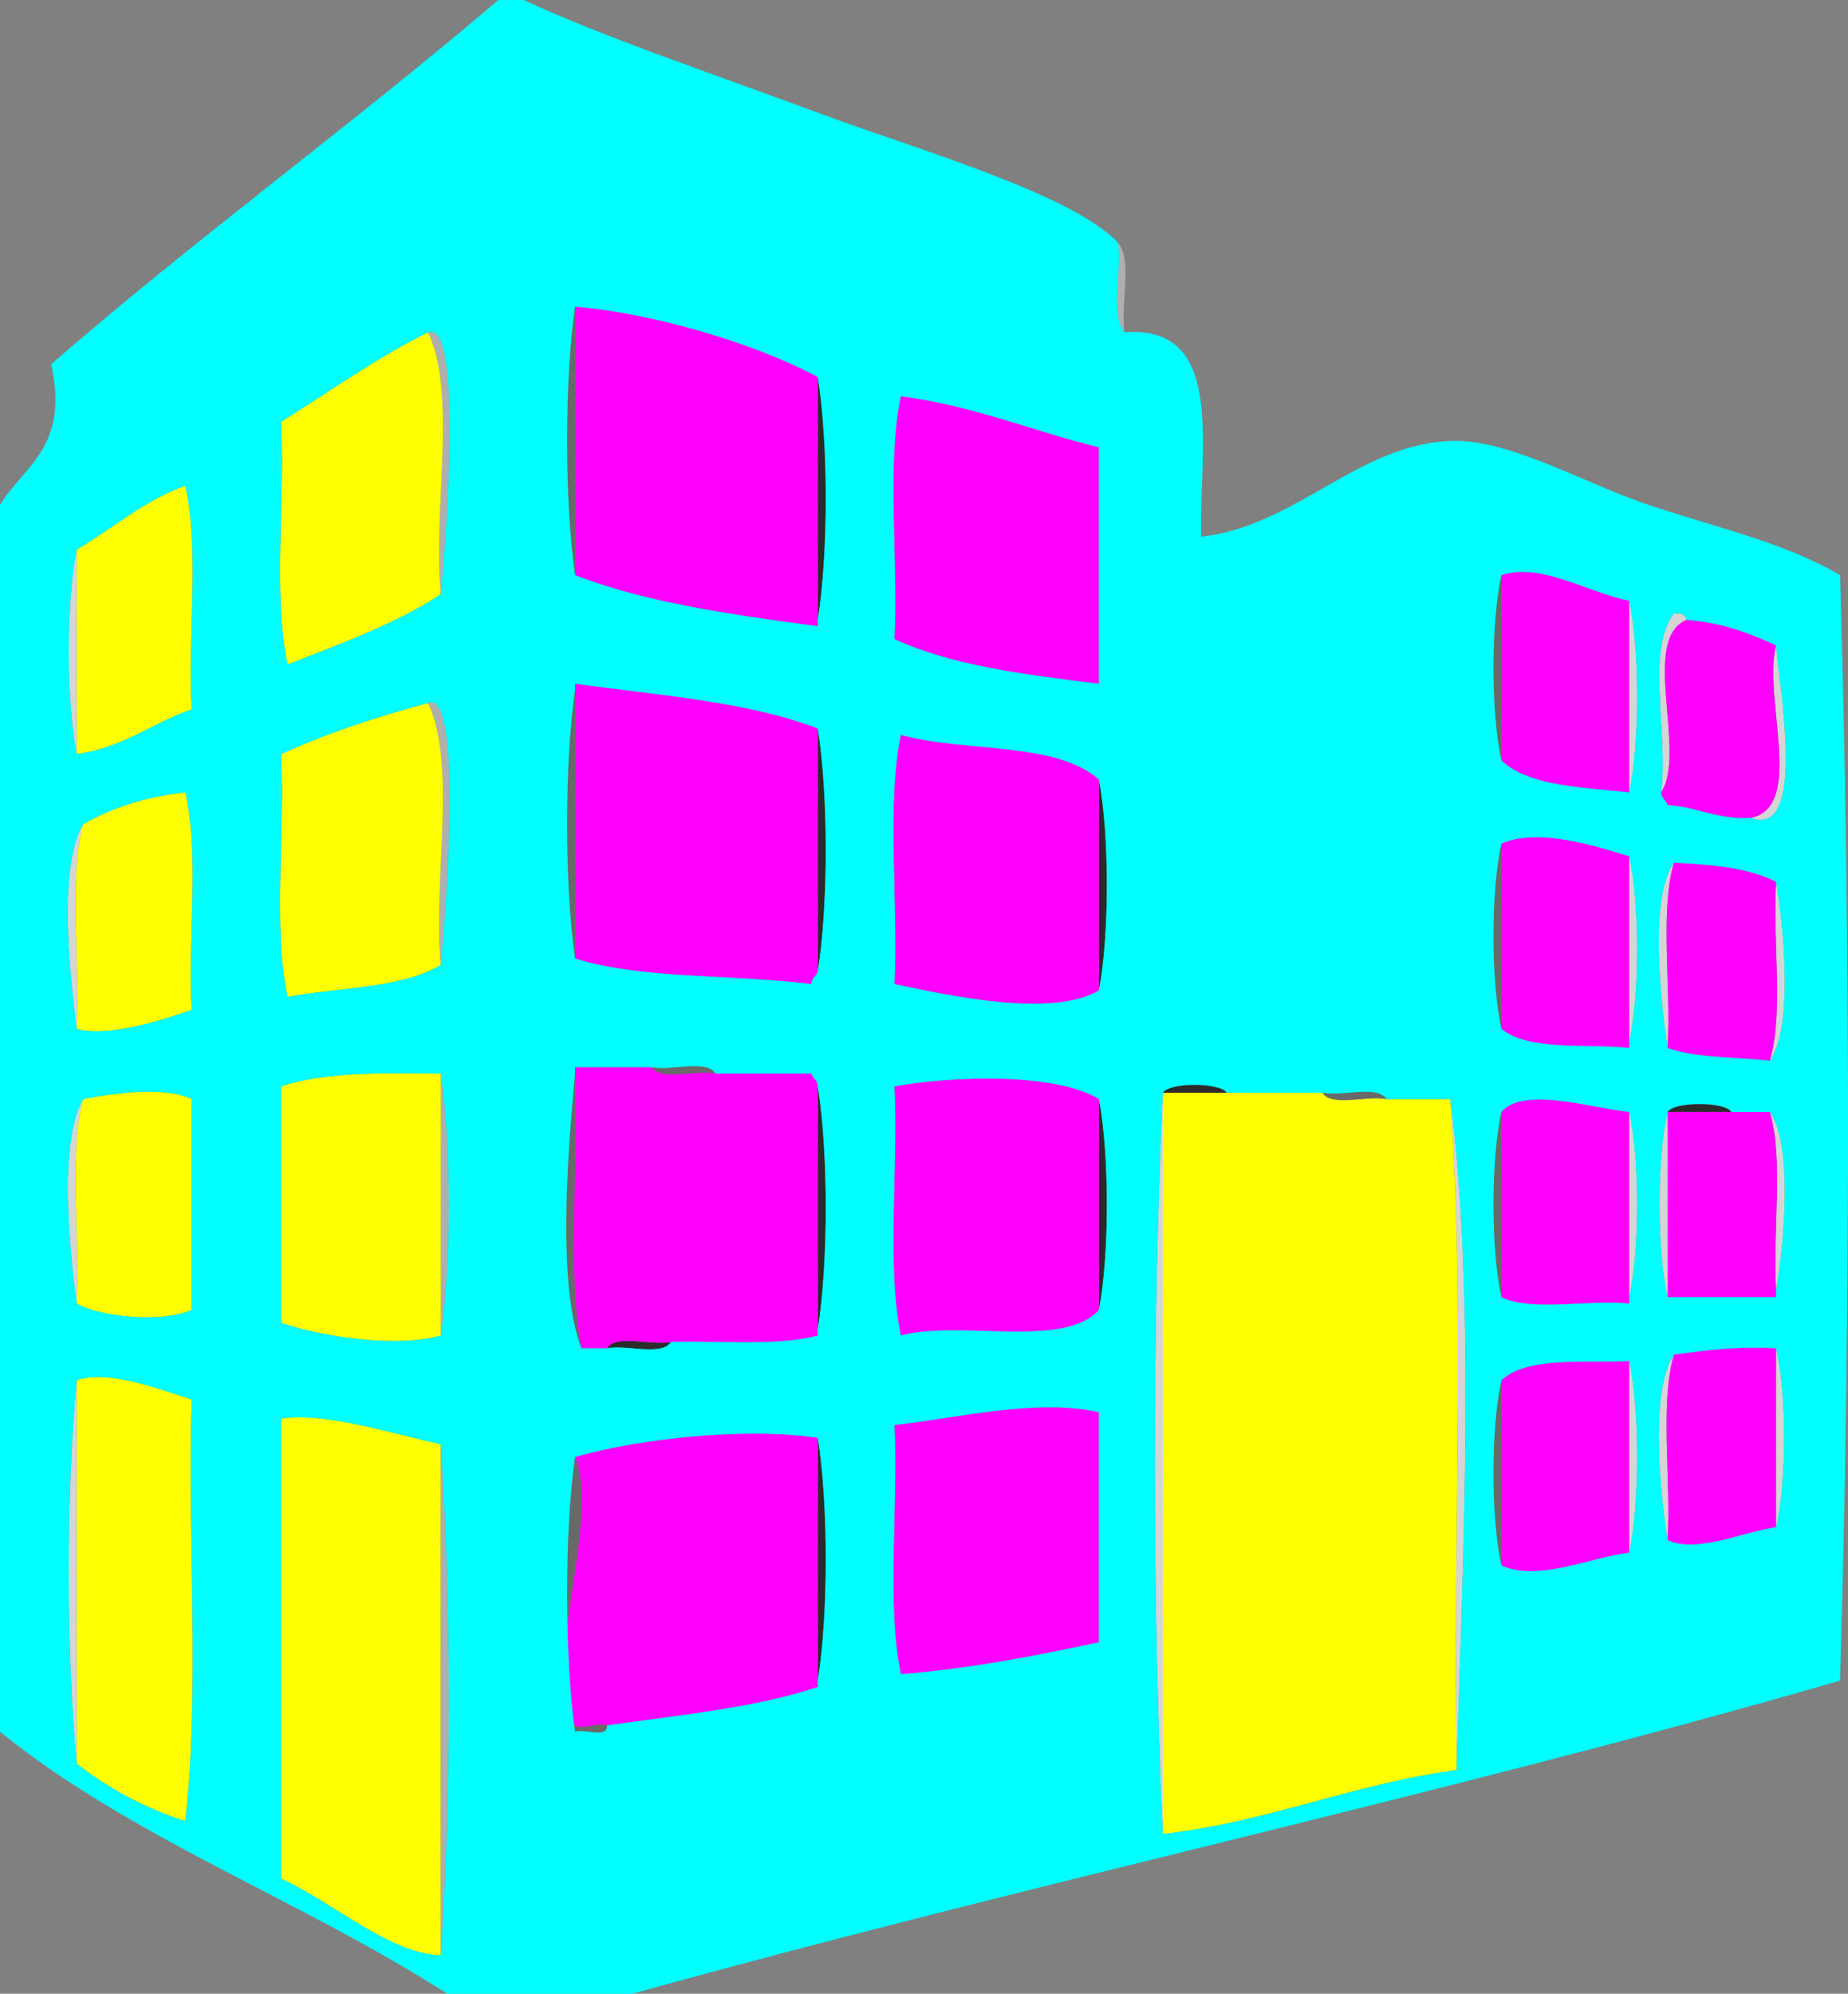
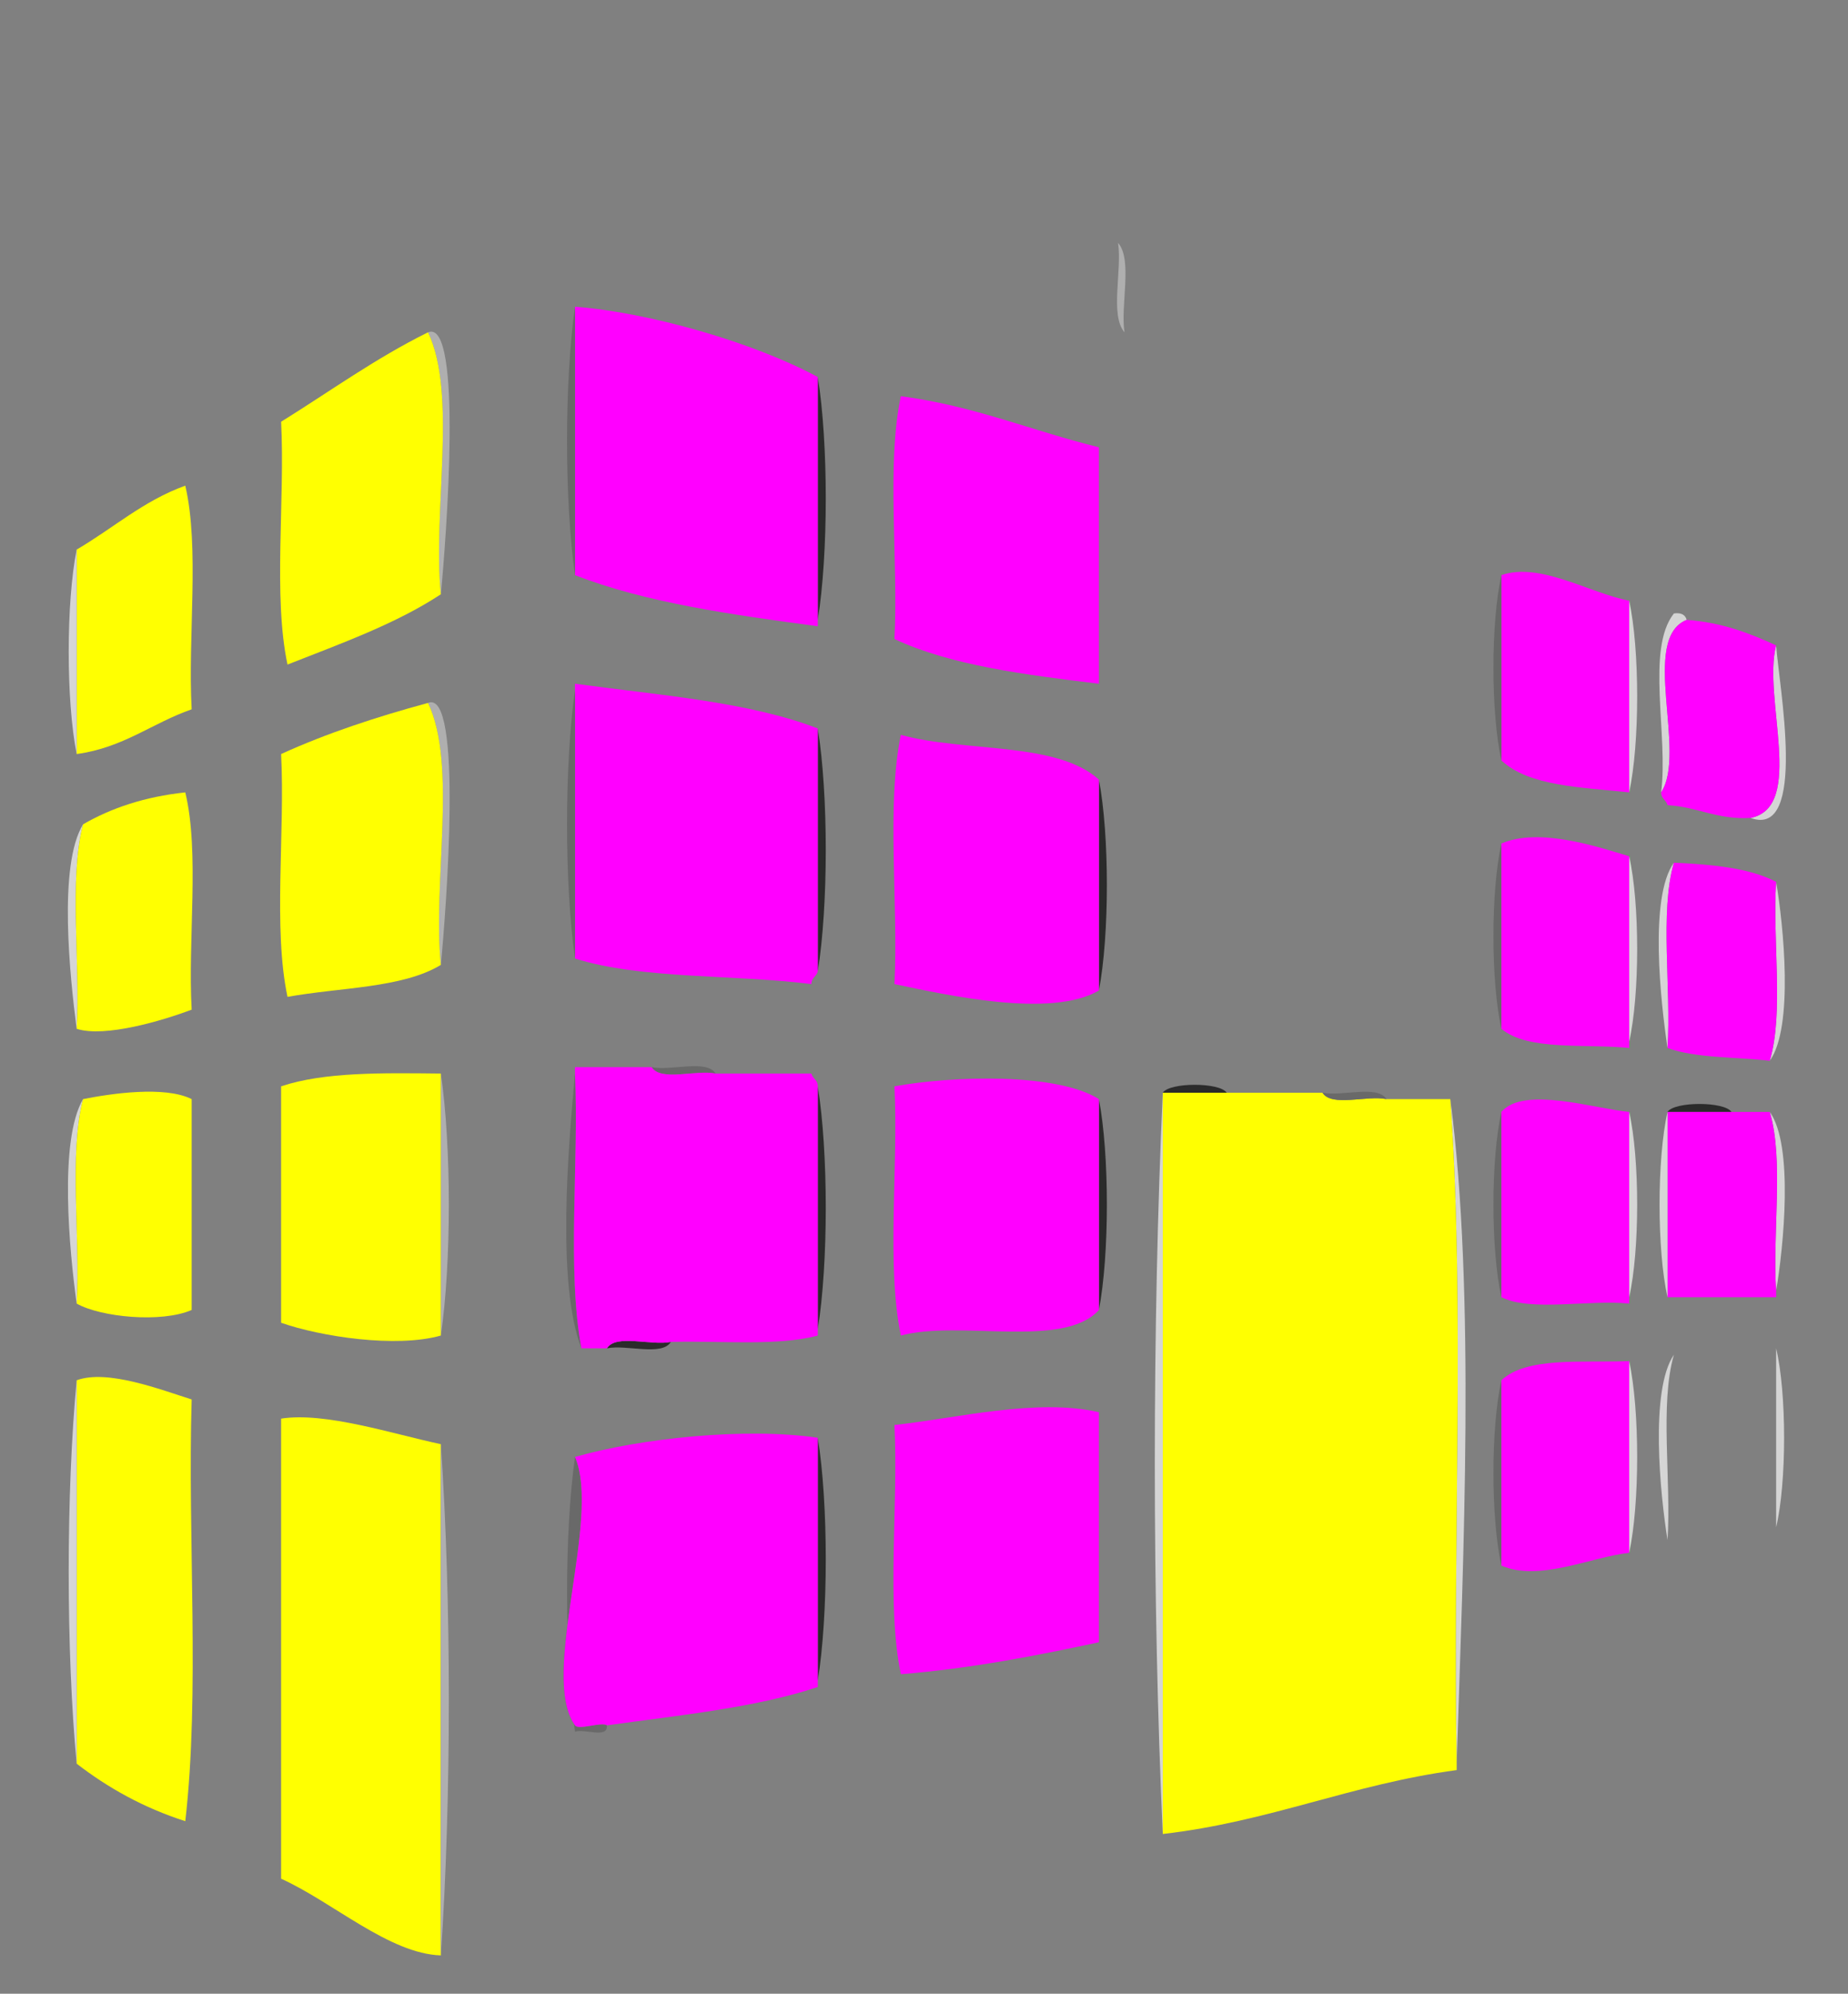
<svg xmlns="http://www.w3.org/2000/svg" version="1.0" id="Ebene_1" width="447.117" height="482.286" viewBox="0 0 447.117 482.286" overflow="visible" enable-background="new 0 0 447.117 482.286" xml:space="preserve">
  <rect x="0" y="0" width="447.117" height="482.286" fill="#808080" stroke="none" />
  <path fill-rule="evenodd" clip-rule="evenodd" fill="#2B2B2B" d="M197.861,91.202c2.575,15.984,2.575,42.756,0,58.74  C197.861,130.361,197.861,110.782,197.861,91.202z" />
  <path fill-rule="evenodd" clip-rule="evenodd" fill="#2B2B2B" d="M197.861,176.22c2.575,15.984,2.575,42.755,0,58.74  C197.861,215.38,197.861,195.8,197.861,176.22z" />
  <path fill-rule="evenodd" clip-rule="evenodd" fill="#2B2B2B" d="M265.875,188.586c2.574,13.411,2.574,37.6,0,51.011  C265.875,222.594,265.875,205.59,265.875,188.586z" />
  <path fill-rule="evenodd" clip-rule="evenodd" fill="#696969" d="M363.26,204.044c0,14.943,0,29.886,0,44.828  C360.687,237.518,360.687,215.398,363.26,204.044z" />
  <path fill-rule="evenodd" clip-rule="evenodd" fill="#2B2B2B" d="M197.861,262.784c2.575,15.984,2.575,42.756,0,58.739  C197.861,301.944,197.861,282.364,197.861,262.784z" />
  <path fill-rule="evenodd" clip-rule="evenodd" fill="#2B2B2B" d="M265.875,265.876c2.574,13.411,2.574,37.599,0,51.011  C265.875,299.883,265.875,282.879,265.875,265.876z" />
  <path fill-rule="evenodd" clip-rule="evenodd" fill="#2B2B2B" d="M197.861,347.803c2.575,15.984,2.575,42.756,0,58.74  C197.861,386.962,197.861,367.383,197.861,347.803z" />
  <path fill-rule="evenodd" clip-rule="evenodd" fill="#AFAFAF" d="M103.568,80.381c8.49-3.448,4.365,50.357,3.091,63.377  C104.653,123.608,110.708,95.397,103.568,80.381z" />
  <path fill-rule="evenodd" clip-rule="evenodd" fill="#D5D5D5" d="M401.904,191.678c1.79-13.668-3.747-34.664,3.093-43.282  c1.797-0.251,2.75,0.341,3.091,1.545C396.726,154.552,408.243,182.042,401.904,191.678z" />
  <path fill-rule="evenodd" clip-rule="evenodd" fill="#D5D5D5" d="M423.546,197.861c13.315-2.658,2.862-29.085,6.183-41.737  C430.379,165.563,437.408,202.935,423.546,197.861z" />
  <path fill-rule="evenodd" clip-rule="evenodd" fill="#AFAFAF" d="M103.568,170.037c8.49-3.448,4.365,50.358,3.091,63.377  C104.653,213.264,110.708,185.053,103.568,170.037z" />
  <path fill-rule="evenodd" clip-rule="evenodd" fill="#D5D5D5" d="M18.549,248.872c-1.619-12.456-4.534-39.559,1.546-49.465  C16.602,212.917,19.496,232.815,18.549,248.872z" />
  <path fill-rule="evenodd" clip-rule="evenodd" fill="#D5D5D5" d="M428.184,256.601c3.461-11.48,0.622-29.263,1.545-43.282  C431.521,223.891,434.022,248.512,428.184,256.601z" />
  <path fill-rule="evenodd" clip-rule="evenodd" fill="#D5D5D5" d="M403.451,253.51c-1.633-10.928-4.515-36.446,1.546-44.828  C401.526,220.669,404.381,238.981,403.451,253.51z" />
  <path fill-rule="evenodd" clip-rule="evenodd" fill="#696969" d="M139.121,259.693c0.982,21.688-1.996,47.338,1.545,66.468  C134.648,310.531,137.457,277.854,139.121,259.693z" />
  <path fill-rule="evenodd" clip-rule="evenodd" fill="#D5D5D5" d="M352.439,426.638c-1.021-53.081,2.05-110.255-1.545-160.762  C357.046,312.798,354.009,377.147,352.439,426.638z" />
  <path fill-rule="evenodd" clip-rule="evenodd" fill="#D5D5D5" d="M18.549,315.341c-1.742-12.58-4.362-39.388,1.546-49.465  C16.602,279.387,19.496,299.283,18.549,315.341z" />
  <path fill-rule="evenodd" clip-rule="evenodd" fill="#D5D5D5" d="M429.729,312.249c-0.923-14.02,1.916-31.801-1.545-43.281  C434.022,277.057,431.521,301.678,429.729,312.249z" />
  <path fill-rule="evenodd" clip-rule="evenodd" fill="#D5D5D5" d="M403.451,372.535c-1.777-11.072-4.313-36.243,1.546-44.828  C401.526,339.695,404.381,358.008,403.451,372.535z" />
  <path fill-rule="evenodd" clip-rule="evenodd" fill="#696969" d="M139.121,352.44c6.432,14.928-8.659,52.929,0,64.923  c0.882,1.223,6.434-0.925,7.729,0c0.26,3.352-5.483,0.7-7.729,1.546C136.603,400.293,136.503,371.04,139.121,352.44z" />
  <path fill-rule="evenodd" clip-rule="evenodd" fill="#FF00FF" d="M139.121,74.198c17.716,1.356,42.998,8.522,58.74,17.004  c0,19.58,0,39.16,0,58.74c0,0.515,0,1.031,0,1.546c-20.903-2.799-41.694-5.71-58.74-12.366  C139.121,117.48,139.121,95.839,139.121,74.198z" />
  <path fill-rule="evenodd" clip-rule="evenodd" fill="#AFAFAF" d="M270.513,58.74c3.563,4.167,0.549,14.909,1.546,21.641  C268.497,76.214,271.511,65.472,270.513,58.74z" />
  <path fill-rule="evenodd" clip-rule="evenodd" fill="#FFFF01" d="M18.549,132.938c8.798-5.113,16.06-11.764,26.278-15.458  c3.511,15.039,0.586,36.513,1.546,54.103c-9.556,3.325-16.483,9.28-27.824,10.82C18.549,165.915,18.549,149.426,18.549,132.938z" />
  <path fill-rule="evenodd" clip-rule="evenodd" fill="#FF00FF" d="M363.26,139.121c9.439-3.227,21.349,4.393,30.916,6.183  c0,15.458,0,30.916,0,46.374c-11.633-1.248-24.288-1.475-30.916-7.729C363.26,169.006,363.26,154.064,363.26,139.121z" />
  <path fill-rule="evenodd" clip-rule="evenodd" fill="#FFFF01" d="M106.659,143.758c-10.873,7.161-24.165,11.904-37.099,17.003  c-3.524-16.57-0.576-39.614-1.546-58.74c11.761-7.303,22.794-15.335,35.553-21.641C110.708,95.397,104.653,123.608,106.659,143.758z  " />
  <path fill-rule="evenodd" clip-rule="evenodd" fill="#FF00FF" d="M408.088,149.941c8.615,0.66,15.29,3.26,21.641,6.183  c-3.32,12.652,7.133,39.079-6.183,41.737c-8.181,0.451-12.775-2.683-20.095-3.092c-0.294-1.252-1.551-1.541-1.547-3.092  C408.243,182.042,396.726,154.552,408.088,149.941z" />
  <path fill-rule="evenodd" clip-rule="evenodd" fill="#FF00FF" d="M265.875,239.598c-11.657,6.822-36.973,1.05-49.465-1.546  c0.973-19.638-1.982-43.203,1.546-60.286c15.321,4.26,37.625,1.535,47.919,10.821C265.875,205.59,265.875,222.594,265.875,239.598z" />
  <path fill-rule="evenodd" clip-rule="evenodd" fill="#FF00FF" d="M404.997,208.682c9.355,0.434,18.298,1.282,24.731,4.637  c-0.923,14.019,1.916,31.801-1.545,43.282c-8.311-0.963-17.943-0.605-24.732-3.091C404.381,238.981,401.526,220.669,404.997,208.682  z" />
  <path fill-rule="evenodd" clip-rule="evenodd" fill="#FFFF01" d="M106.659,233.414c-9.3,5.643-24.455,5.431-37.099,7.729  c-3.524-16.571-0.576-39.614-1.546-58.74c10.972-5.001,22.981-8.964,35.553-12.366C110.708,185.053,104.653,213.264,106.659,233.414  z" />
  <path fill-rule="evenodd" clip-rule="evenodd" fill="#D5D5D5" d="M394.176,251.964c0-14.943,0-29.885,0-44.828  C396.75,218.49,396.75,240.609,394.176,251.964z" />
  <path fill-rule="evenodd" clip-rule="evenodd" fill="#696969" d="M157.67,258.146c4.699,0.97,13.314-1.979,15.458,1.547  C168.43,258.724,159.813,261.672,157.67,258.146z" />
  <path fill-rule="evenodd" clip-rule="evenodd" fill="#FF00FF" d="M265.875,316.887c-8.534,9.499-33.729,2.339-47.919,6.184  c-3.528-17.082-0.573-40.648-1.546-60.286c14.08-2.552,39.25-3.324,49.465,3.092C265.875,282.879,265.875,299.883,265.875,316.887z" />
  <path fill-rule="evenodd" clip-rule="evenodd" fill="#2B2B2B" d="M281.333,264.33c1.668-2.559,13.791-2.559,15.459,0  C291.639,264.33,286.486,264.33,281.333,264.33z" />
  <path fill-rule="evenodd" clip-rule="evenodd" fill="#FFFF01" d="M296.792,264.33c7.729,0,15.458,0,23.186,0  c2.144,3.524,10.761,0.576,15.459,1.546c5.152,0,10.305,0,15.458,0c3.595,50.507,0.523,107.681,1.545,160.762  c0,0.516,0,1.03,0,1.546c-25.45,3.403-45.22,12.489-71.106,15.458c0-59.771,0-119.541,0-179.312  C286.486,264.33,291.639,264.33,296.792,264.33z" />
  <path fill-rule="evenodd" clip-rule="evenodd" fill="#696969" d="M319.978,264.33c4.699,0.97,13.315-1.979,15.459,1.546  C330.738,264.906,322.121,267.854,319.978,264.33z" />
  <path fill-rule="evenodd" clip-rule="evenodd" fill="#2B2B2B" d="M403.451,268.968c1.666-2.559,13.791-2.559,15.457,0  C413.756,268.968,408.604,268.968,403.451,268.968z" />
  <path fill-rule="evenodd" clip-rule="evenodd" fill="#FF00FF" d="M418.908,268.968c3.093,0,6.184,0,9.275,0  c3.461,11.48,0.622,29.262,1.545,43.281c0,0.516,0,1.031,0,1.547c-8.759,0-17.518,0-26.277,0c0-14.943,0-29.886,0-44.828  C408.604,268.968,413.756,268.968,418.908,268.968z" />
  <path fill-rule="evenodd" clip-rule="evenodd" fill="#D5D5D5" d="M403.451,313.796c-2.574-11.355-2.574-33.475,0-44.828  C403.451,283.91,403.451,298.853,403.451,313.796z" />
  <path fill-rule="evenodd" clip-rule="evenodd" fill="#696969" d="M363.26,268.968c0,14.942,0,29.885,0,44.828  C360.687,302.44,360.687,280.321,363.26,268.968z" />
  <path fill-rule="evenodd" clip-rule="evenodd" fill="#AFAFAF" d="M106.659,323.07c0-21.126,0-42.252,0-63.377  C109.234,277.222,109.234,305.542,106.659,323.07z" />
  <path fill-rule="evenodd" clip-rule="evenodd" fill="#2B2B2B" d="M146.85,326.161c2.143-3.524,10.759-0.576,15.458-1.545  C160.165,328.141,151.548,325.191,146.85,326.161z" />
  <path fill-rule="evenodd" clip-rule="evenodd" fill="#FFFF01" d="M18.549,333.891c7.412-2.736,20.356,2.285,27.824,4.637  c-1.009,33.514,2.032,71.078-1.546,102.022c-10.137-3.261-18.714-8.079-26.278-13.912C18.549,395.723,18.549,364.806,18.549,333.891  z" />
  <path fill-rule="evenodd" clip-rule="evenodd" fill="#FFFF01" d="M106.659,473.012c-12.493-0.402-26.205-12.945-38.645-18.55  c0-37.099,0-74.197,0-111.297c10.683-1.668,27.017,3.711,38.645,6.183C106.659,390.569,106.659,431.79,106.659,473.012z" />
  <path fill-rule="evenodd" clip-rule="evenodd" fill="#696969" d="M363.26,333.891c0,14.942,0,29.886,0,44.828  C360.687,367.364,360.687,345.244,363.26,333.891z" />
  <path fill-rule="evenodd" clip-rule="evenodd" fill="#AFAFAF" d="M106.659,473.012c0-41.222,0-82.442,0-123.664  C109.235,386.966,109.235,435.395,106.659,473.012z" />
  <path fill-rule="evenodd" clip-rule="evenodd" fill="#FF00FF" d="M265.875,108.205c0,19.065,0,38.13,0,57.194  c-17.901-2.194-35.775-4.415-49.465-10.82c0.97-19.126-1.979-42.169,1.546-58.74C235.712,98.178,249.746,104.239,265.875,108.205z" />
  <path fill-rule="evenodd" clip-rule="evenodd" fill="#FF00FF" d="M139.121,231.868c0-21.641,0-43.282,0-64.923  c0-0.516,0-1.031,0-1.546c20.408,2.778,42.014,4.36,58.74,10.821c0,19.58,0,39.16,0,58.74c-0.293,1.252-1.551,1.541-1.545,3.091  C177.564,235.676,155.19,236.925,139.121,231.868z" />
  <path fill-rule="evenodd" clip-rule="evenodd" fill="#FFFF01" d="M20.095,199.407c6.857-3.964,14.958-6.683,24.732-7.729  c3.506,14.529,0.59,35.479,1.546,52.557c-7.129,2.69-20.979,6.807-27.824,4.638C19.496,232.815,16.602,212.917,20.095,199.407z" />
  <path fill-rule="evenodd" clip-rule="evenodd" fill="#FF00FF" d="M363.26,204.044c9.099-3.91,22.985,0.691,30.916,3.092  c0,14.943,0,29.885,0,44.828c0,0.515,0,1.03,0,1.546c-10.757-1.094-24.474,0.771-30.916-4.638  C363.26,233.93,363.26,218.987,363.26,204.044z" />
  <path fill-rule="evenodd" clip-rule="evenodd" fill="#FF00FF" d="M140.667,326.161c-3.541-19.13-0.563-44.779-1.545-66.468  c0-0.516,0-1.031,0-1.547c6.183,0,12.366,0,18.549,0c2.143,3.525,10.76,0.577,15.458,1.547c7.729,0,15.458,0,23.188,0  c0.293,1.251,1.551,1.54,1.545,3.091c0,19.58,0,39.16,0,58.739c0,0.516,0,1.031,0,1.547c-9.745,2.621-23.528,1.204-35.553,1.546  c-4.698,0.969-13.314-1.979-15.458,1.545C144.789,326.161,142.728,326.161,140.667,326.161z" />
  <path fill-rule="evenodd" clip-rule="evenodd" fill="#FFFF01" d="M106.659,323.07c-10.816,3.063-29.096,0.259-38.645-3.092  c0-19.065,0-38.13,0-57.194c10.414-3.498,24.587-3.237,38.645-3.091C106.659,280.818,106.659,301.944,106.659,323.07z" />
  <path fill-rule="evenodd" clip-rule="evenodd" fill="#FFFF01" d="M20.095,265.876c6.836-1.361,19.812-3.245,26.278,0  c0,17.003,0,34.007,0,51.011c-7.325,3.183-21.968,1.748-27.824-1.546C19.496,299.283,16.602,279.387,20.095,265.876z" />
  <path fill-rule="evenodd" clip-rule="evenodd" fill="#FF00FF" d="M363.26,268.968c5.42-6.355,22.595-0.729,30.916,0  c0,14.942,0,29.885,0,44.828c0,0.515,0,1.03,0,1.545c-9.807-1.014-23.679,2.038-30.916-1.545  C363.26,298.853,363.26,283.91,363.26,268.968z" />
-   <path fill-rule="evenodd" clip-rule="evenodd" fill="#FF00FF" d="M404.997,327.707c7.649-1.109,15.396-2.122,24.731-1.546  c0,14.428,0,28.854,0,43.283c-7.787,1.006-19.231,6.484-26.277,3.091C404.381,358.008,401.526,339.695,404.997,327.707z" />
  <path fill-rule="evenodd" clip-rule="evenodd" fill="#FF00FF" d="M363.26,333.891c6.094-5.758,19.508-4.195,30.916-4.638  c0,15.458,0,30.916,0,46.374c-9.316,1.015-21.748,7.07-30.916,3.092C363.26,363.776,363.26,348.833,363.26,333.891z" />
  <path fill-rule="evenodd" clip-rule="evenodd" fill="#FF00FF" d="M265.875,341.62c0,18.549,0,37.099,0,55.647  c-15.283,3.266-30.78,6.318-47.919,7.729c-3.528-17.082-0.573-40.648-1.546-60.286C231.413,343.084,250.872,338.144,265.875,341.62z  " />
  <path fill-rule="evenodd" clip-rule="evenodd" fill="#FF00FF" d="M139.121,352.44c15.619-4.485,41.191-7.232,58.74-4.638  c0,19.58,0,39.159,0,58.74c0,0.515,0,1.03,0,1.546c-15.081,5.014-33.375,6.814-51.011,9.274c-1.295-0.925-6.847,1.223-7.729,0  C130.462,405.369,145.553,367.368,139.121,352.44z" />
  <path fill-rule="evenodd" clip-rule="evenodd" fill="#D5D5D5" d="M394.176,145.304c2.574,11.869,2.574,34.505,0,46.374  C394.176,176.22,394.176,160.762,394.176,145.304z" />
  <path fill-rule="evenodd" clip-rule="evenodd" fill="#D5D5D5" d="M394.176,268.968c2.574,11.354,2.574,33.473,0,44.828  C394.176,298.853,394.176,283.91,394.176,268.968z" />
  <path fill-rule="evenodd" clip-rule="evenodd" fill="#D5D5D5" d="M429.729,326.161c2.574,10.841,2.574,32.442,0,43.283  C429.729,355.016,429.729,340.589,429.729,326.161z" />
  <path fill-rule="evenodd" clip-rule="evenodd" fill="#D5D5D5" d="M394.176,329.253c2.574,11.868,2.574,34.505,0,46.374  C394.176,360.169,394.176,344.711,394.176,329.253z" />
  <path fill-rule="evenodd" clip-rule="evenodd" fill="#D5D5D5" d="M18.549,333.891c0,30.915,0,61.832,0,92.747  C15.974,399.324,15.974,361.204,18.549,333.891z" />
  <path fill-rule="evenodd" clip-rule="evenodd" fill="#696969" d="M139.121,74.198c0,21.641,0,43.282,0,64.923  C136.546,121.077,136.546,92.242,139.121,74.198z" />
  <path fill-rule="evenodd" clip-rule="evenodd" fill="#696969" d="M363.26,139.121c0,14.943,0,29.885,0,44.828  C360.687,172.594,360.687,150.476,363.26,139.121z" />
  <path fill-rule="evenodd" clip-rule="evenodd" fill="#696969" d="M139.121,166.945c0,21.641,0,43.282,0,64.923  C136.546,213.825,136.546,184.989,139.121,166.945z" />
  <path fill-rule="evenodd" clip-rule="evenodd" fill="#D5D5D5" d="M18.549,132.938c0,16.489,0,32.977,0,49.465  C15.976,169.506,15.976,145.835,18.549,132.938z" />
  <path fill-rule="evenodd" clip-rule="evenodd" fill="#D5D5D5" d="M281.333,264.33c0,59.771,0,119.541,0,179.312  C278.758,387.477,278.758,320.495,281.333,264.33z" />
-   <path fill-rule="evenodd" clip-rule="evenodd" fill="#01FFFF" d="M120.571,0c2.062,0,4.122,0,6.183,0  c18.971,8.893,45.651,17.801,72.652,27.824c21.739,8.07,60.158,19.116,71.106,30.916c0.998,6.731-2.016,17.474,1.546,21.641  c24.492-1.821,18.123,27.22,18.55,49.465c23.538-2.702,38.707-23.289,61.831-23.188c13.527,0.06,31.446,10.447,46.374,15.458  c16.815,5.646,32.927,9.097,46.374,17.004c2.573,85.555,2.573,181.867,0,267.422c-95.077,27.555-196.254,49.011-292.154,75.743  c-14.943,0-29.885,0-44.828,0C73.398,459.899,31.583,444.521,0,418.909c0-98.931,0-197.861,0-296.792  c5.909-9.549,16.848-14.067,12.366-34.007C47.365,57.67,85.272,30.139,120.571,0z M139.121,74.198  c-2.575,18.044-2.575,46.879,0,64.923c17.046,6.656,37.837,9.567,58.74,12.366c0-0.515,0-1.031,0-1.546  c2.575-15.984,2.575-42.755,0-58.74C182.119,82.72,156.837,75.554,139.121,74.198z M103.568,80.381  c-12.759,6.306-23.792,14.337-35.553,21.641c0.97,19.125-1.979,42.169,1.546,58.74c12.934-5.1,26.226-9.842,37.099-17.003  C107.933,130.739,112.058,76.933,103.568,80.381z M217.956,95.839c-3.524,16.571-0.576,39.614-1.546,58.74  c13.689,6.406,31.563,8.626,49.465,10.82c0-19.064,0-38.129,0-57.194C249.746,104.239,235.712,98.178,217.956,95.839z   M18.549,182.403c11.341-1.541,18.268-7.495,27.824-10.82c-0.959-17.59,1.965-39.064-1.546-54.103  c-10.218,3.694-17.48,10.344-26.278,15.458C15.976,145.835,15.976,169.506,18.549,182.403z M363.26,139.121  c-2.573,11.354-2.573,33.473,0,44.828c6.628,6.254,19.283,6.481,30.916,7.729c2.574-11.869,2.574-34.505,0-46.374  C384.608,143.514,372.699,135.895,363.26,139.121z M408.088,149.941c-0.341-1.204-1.294-1.797-3.091-1.545  c-6.84,8.618-1.303,29.614-3.093,43.282c-0.004,1.551,1.253,1.84,1.547,3.092c7.319,0.409,11.914,3.543,20.095,3.092  c13.862,5.074,6.833-32.298,6.183-41.737C423.378,153.201,416.703,150.602,408.088,149.941z M139.121,166.945  c-2.575,18.043-2.575,46.88,0,64.923c16.069,5.057,38.443,3.808,57.194,6.183c-0.005-1.551,1.252-1.839,1.545-3.091  c2.575-15.984,2.575-42.756,0-58.74c-16.726-6.461-38.332-8.042-58.74-10.821C139.121,165.915,139.121,166.43,139.121,166.945z   M103.568,170.037c-12.572,3.402-24.582,7.365-35.553,12.366c0.97,19.126-1.979,42.169,1.546,58.74  c12.644-2.298,27.799-2.086,37.099-7.729C107.933,220.395,112.058,166.589,103.568,170.037z M265.875,188.586  c-10.294-9.286-32.598-6.561-47.919-10.821c-3.528,17.083-0.573,40.648-1.546,60.286c12.492,2.596,37.808,8.369,49.465,1.546  C268.449,226.186,268.449,201.998,265.875,188.586z M18.549,248.872c6.845,2.169,20.695-1.947,27.824-4.638  c-0.956-17.078,1.96-38.027-1.546-52.557c-9.774,1.046-17.875,3.765-24.732,7.729C14.016,209.313,16.931,236.416,18.549,248.872z   M394.176,207.136c-7.931-2.401-21.817-7.001-30.916-3.092c-2.573,11.354-2.573,33.474,0,44.828  c6.442,5.408,20.159,3.544,30.916,4.638c0-0.516,0-1.031,0-1.546C396.75,240.609,396.75,218.49,394.176,207.136z M404.997,208.682  c-6.061,8.382-3.179,33.9-1.546,44.828c6.789,2.485,16.422,2.128,24.732,3.091c5.839-8.089,3.337-32.71,1.545-43.282  C423.295,209.964,414.353,209.116,404.997,208.682z M106.659,259.693c-14.058-0.146-28.231-0.407-38.645,3.091  c0,19.064,0,38.129,0,57.194c9.549,3.351,27.828,6.155,38.645,3.092C109.234,305.542,109.234,277.222,106.659,259.693z   M139.121,259.693c-1.664,18.161-4.473,50.838,1.545,66.468c2.061,0,4.123,0,6.184,0c4.698-0.97,13.314,1.979,15.458-1.545  c12.025-0.342,25.809,1.075,35.553-1.546c0-0.516,0-1.031,0-1.547c2.575-15.983,2.575-42.755,0-58.739  c0.005-1.551-1.252-1.84-1.545-3.091c-7.729,0-15.458,0-23.188,0c-2.143-3.525-10.759-0.577-15.458-1.547  c-6.183,0-12.367,0-18.549,0C139.121,258.662,139.121,259.178,139.121,259.693z M265.875,265.876  c-10.215-6.416-35.385-5.644-49.465-3.092c0.973,19.638-1.982,43.204,1.546,60.286c14.19-3.845,39.385,3.315,47.919-6.184  C268.449,303.475,268.449,279.287,265.875,265.876z M281.333,264.33c-2.575,56.165-2.575,123.146,0,179.312  c25.887-2.969,45.656-12.055,71.106-15.458c0-0.516,0-1.03,0-1.546c1.569-49.49,4.606-113.84-1.545-160.762  c-5.153,0-10.306,0-15.458,0c-2.144-3.524-10.76-0.576-15.459-1.546c-7.728,0-15.457,0-23.186,0  C295.124,261.771,283.001,261.771,281.333,264.33z M18.549,315.341c5.856,3.294,20.5,4.729,27.824,1.546c0-17.004,0-34.008,0-51.011  c-6.467-3.245-19.442-1.361-26.278,0C14.187,275.953,16.807,302.761,18.549,315.341z M394.176,268.968  c-8.321-0.729-25.496-6.355-30.916,0c-2.573,11.354-2.573,33.473,0,44.828c7.237,3.583,21.109,0.531,30.916,1.545  c0-0.515,0-1.03,0-1.545C396.75,302.44,396.75,280.321,394.176,268.968z M403.451,268.968c-2.574,11.354-2.574,33.473,0,44.828  c8.76,0,17.519,0,26.277,0c0-0.516,0-1.031,0-1.547c1.792-10.571,4.294-35.192-1.545-43.281c-3.092,0-6.183,0-9.275,0  C417.242,266.409,405.117,266.409,403.451,268.968z M429.729,326.161c-9.336-0.576-17.082,0.437-24.731,1.546  c-5.858,8.585-3.323,33.756-1.546,44.828c7.046,3.394,18.49-2.085,26.277-3.091C432.303,358.604,432.303,337.002,429.729,326.161z   M394.176,329.253c-11.408,0.442-24.822-1.12-30.916,4.638c-2.573,11.354-2.573,33.474,0,44.828  c9.168,3.979,21.6-2.077,30.916-3.092C396.75,363.758,396.75,341.121,394.176,329.253z M18.549,333.891  c-2.576,27.313-2.576,65.434,0,92.747c7.564,5.833,16.142,10.651,26.278,13.912c3.578-30.944,0.537-68.509,1.546-102.022  C38.906,336.176,25.961,331.154,18.549,333.891z M216.41,344.711c0.973,19.638-1.982,43.204,1.546,60.286  c17.139-1.411,32.636-4.464,47.919-7.729c0-18.549,0-37.099,0-55.647C250.872,338.144,231.413,343.084,216.41,344.711z   M106.659,349.348c-11.628-2.472-27.961-7.851-38.645-6.183c0,37.1,0,74.198,0,111.297c12.439,5.604,26.152,18.147,38.645,18.55  C109.235,435.395,109.235,386.966,106.659,349.348z M197.861,347.803c-17.549-2.595-43.121,0.152-58.74,4.638  c-2.618,18.6-2.518,47.853,0,66.469c2.246-0.846,7.989,1.806,7.729-1.546c17.635-2.46,35.93-4.261,51.011-9.274  c0-0.516,0-1.031,0-1.546C200.436,390.559,200.436,363.787,197.861,347.803z" />
</svg>